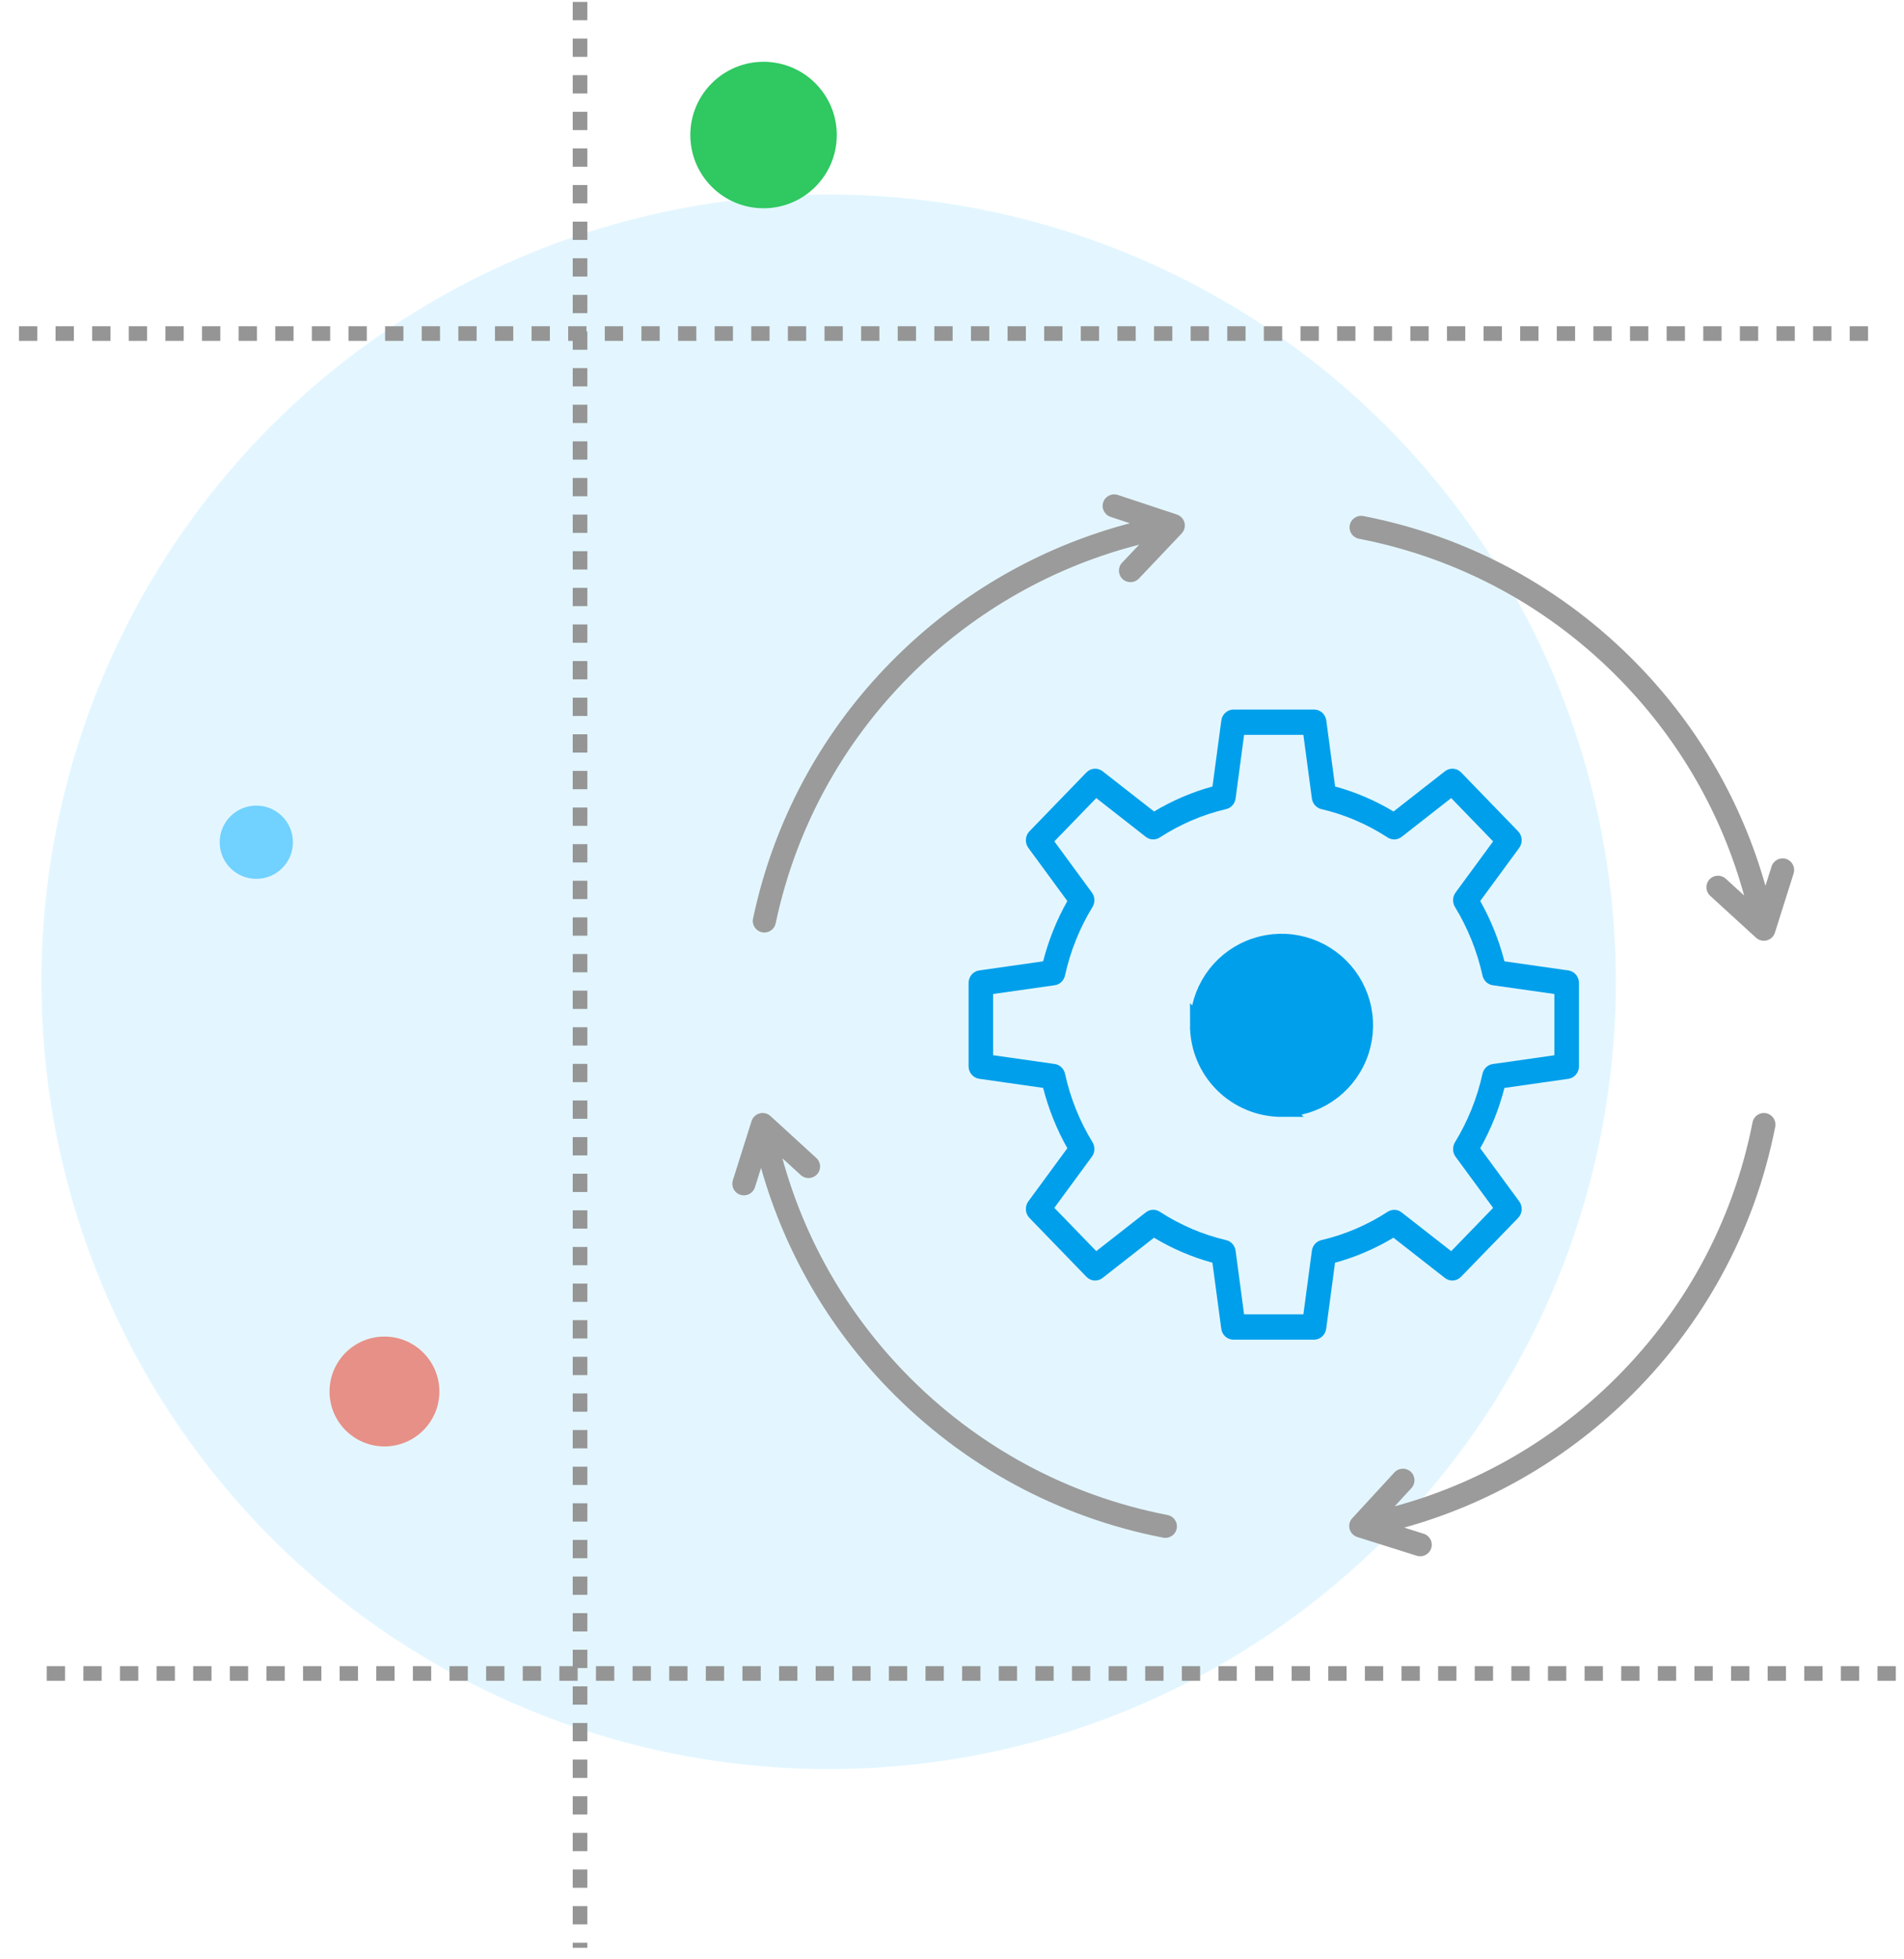
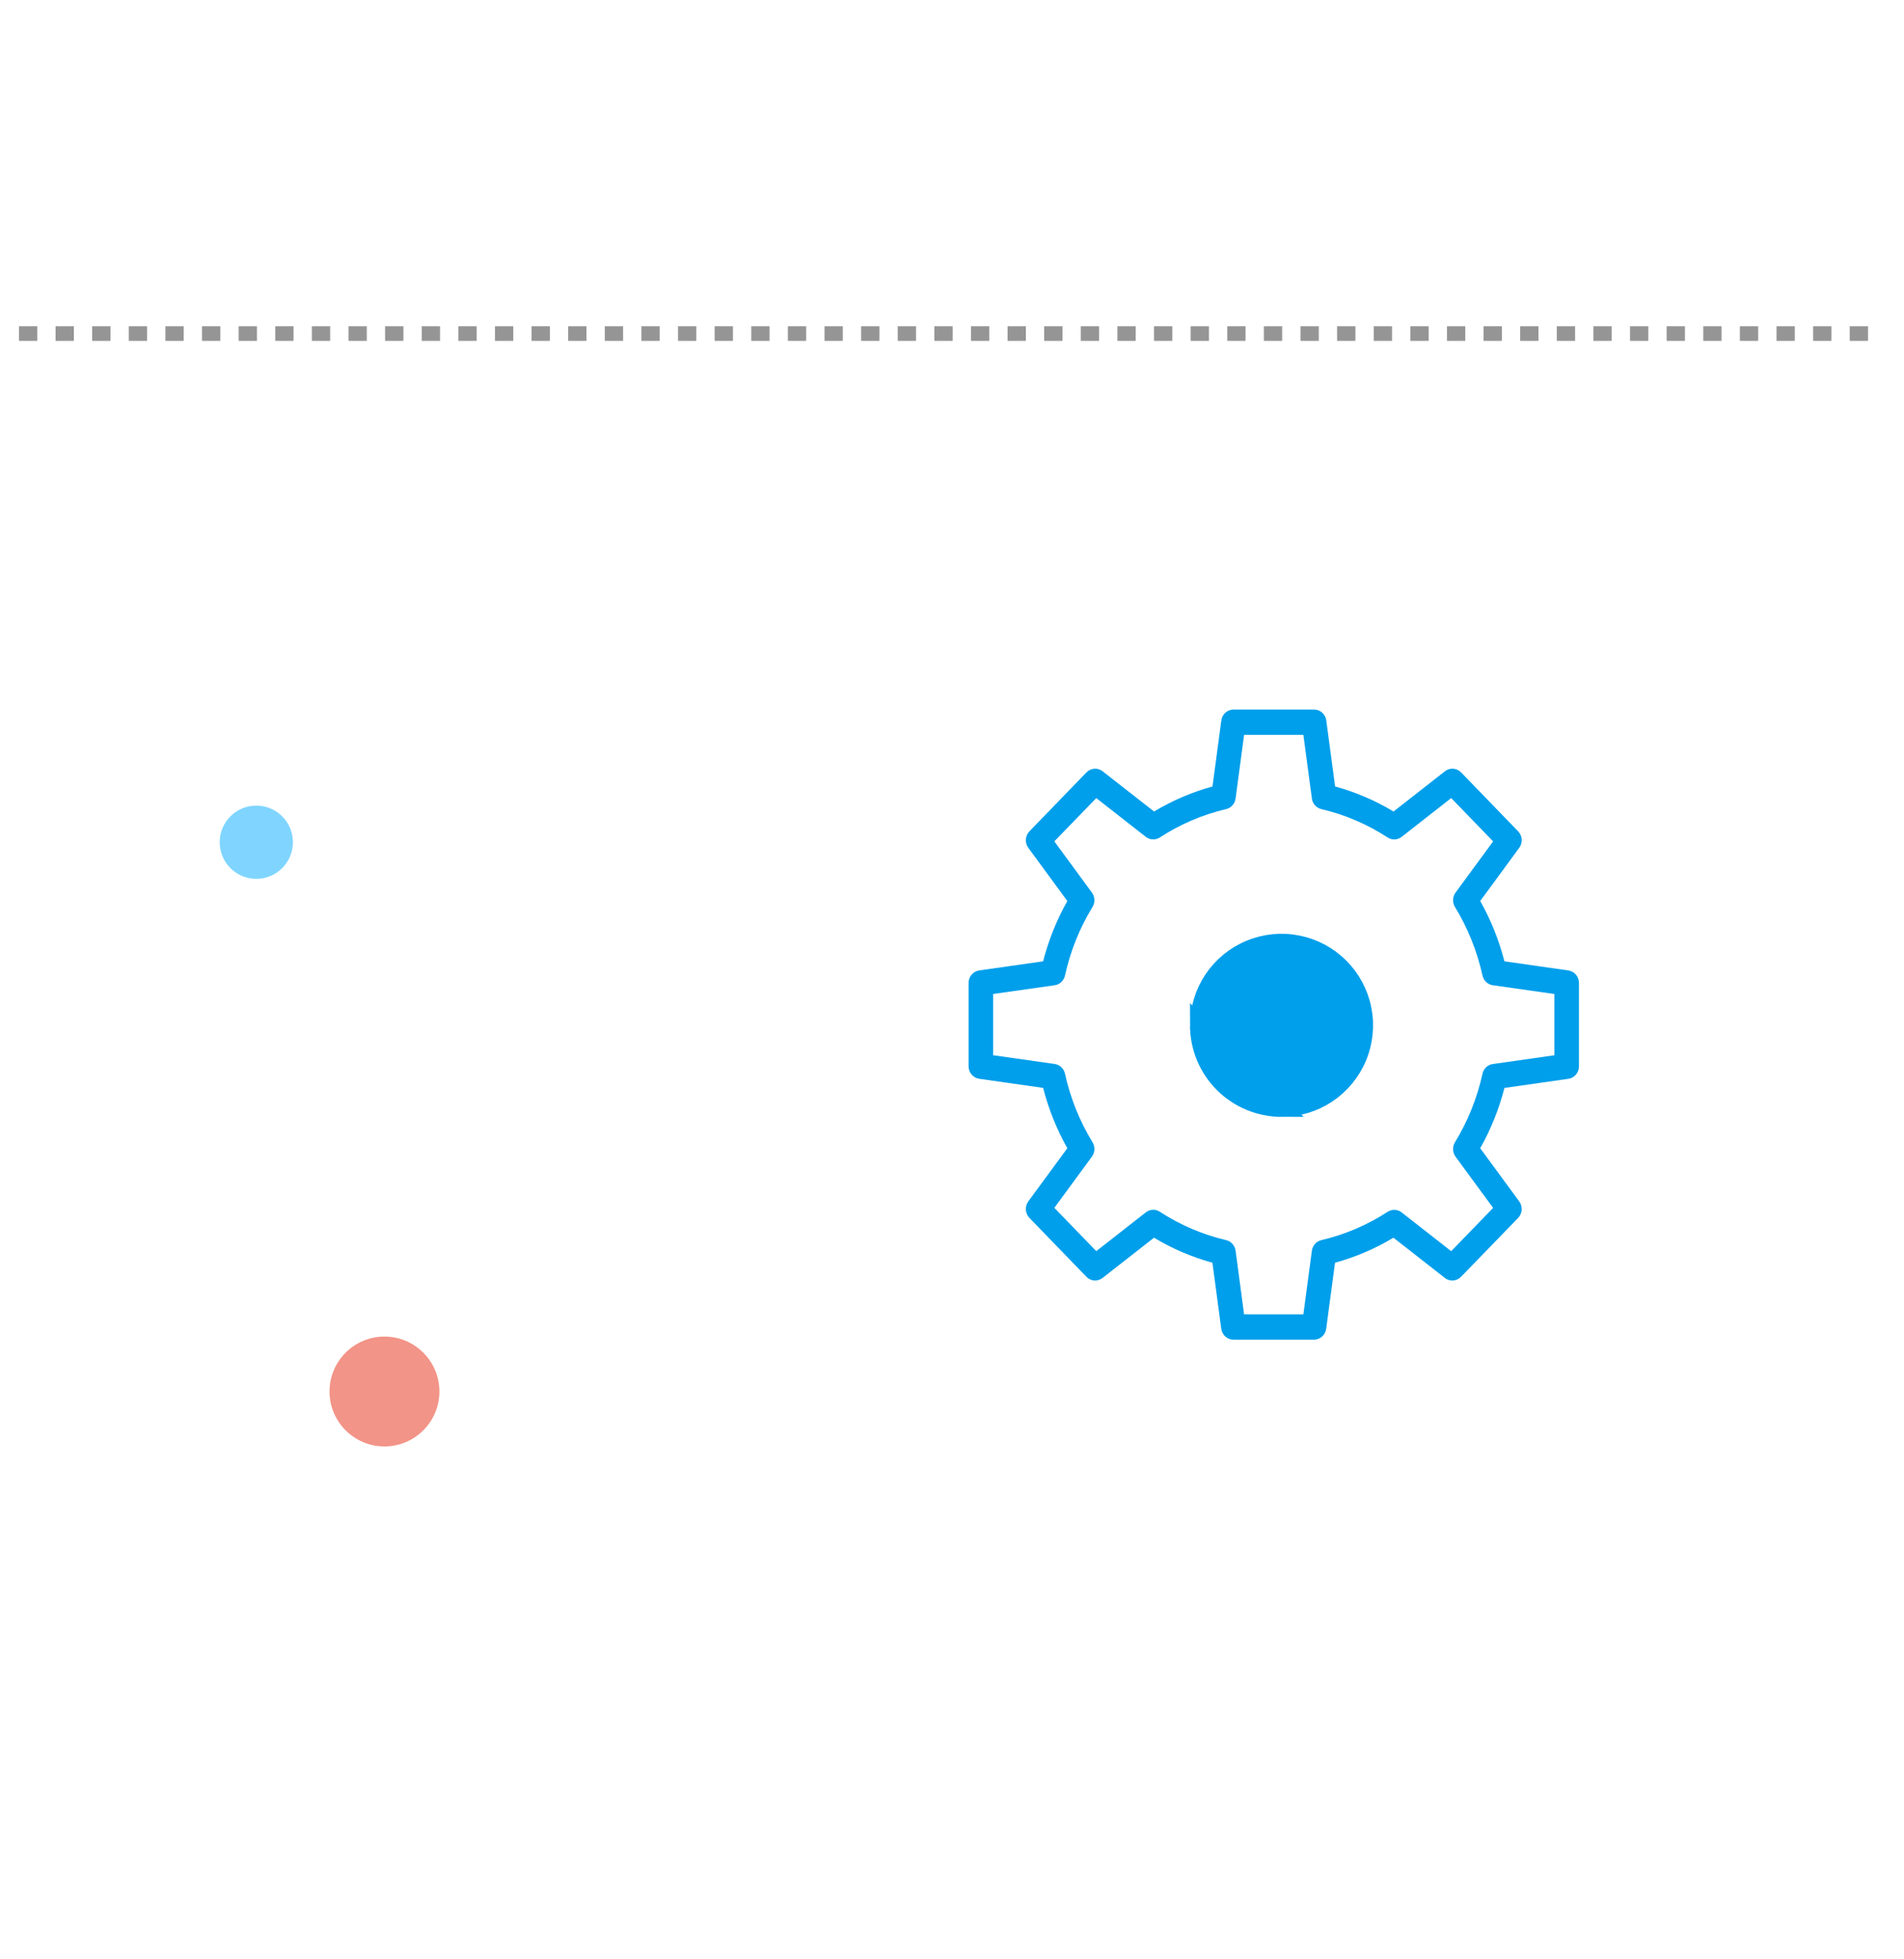
<svg xmlns="http://www.w3.org/2000/svg" width="104" height="107" viewBox="0 0 104 107" fill="none">
-   <circle cx="45.262" cy="53.625" r="43" fill="#73D2FF" fill-opacity="0.2" />
-   <path d="M97.971 47.703L96.949 50.94C96.883 51.147 96.717 51.304 96.508 51.36C96.454 51.375 96.398 51.382 96.345 51.382C96.189 51.382 96.036 51.324 95.919 51.217L93.412 48.925C93.154 48.689 93.137 48.291 93.373 48.034C93.609 47.776 94.008 47.759 94.267 47.995L95.267 48.91C94.065 44.52 91.772 40.502 88.569 37.199C84.67 33.175 79.71 30.487 74.226 29.424C73.883 29.358 73.659 29.026 73.727 28.683C73.793 28.341 74.127 28.117 74.47 28.185C80.209 29.3 85.397 32.112 89.477 36.32C92.782 39.727 95.159 43.862 96.432 48.38L96.766 47.324C96.87 46.992 97.226 46.807 97.559 46.911C97.89 47.016 98.075 47.371 97.971 47.703ZM64.275 83.485C64.216 83.786 63.951 83.995 63.654 83.995C63.613 83.995 63.574 83.99 63.532 83.983C57.794 82.868 52.605 80.056 48.526 75.848C45.221 72.444 42.843 68.308 41.57 63.788L41.236 64.846C41.132 65.179 40.776 65.363 40.443 65.259C40.11 65.155 39.925 64.8 40.029 64.467L41.051 61.231C41.117 61.024 41.283 60.866 41.492 60.811C41.701 60.755 41.923 60.808 42.083 60.954L44.59 63.246C44.848 63.482 44.865 63.88 44.629 64.137C44.393 64.395 43.994 64.412 43.736 64.176L42.736 63.263C43.938 67.653 46.23 71.672 49.433 74.974C53.332 78.993 58.29 81.681 63.774 82.747C64.117 82.812 64.341 83.145 64.275 83.485ZM96.966 61.541C95.844 67.264 93.021 72.441 88.801 76.506C85.384 79.801 81.234 82.171 76.705 83.434L77.763 83.769C78.097 83.873 78.282 84.228 78.175 84.561C78.09 84.83 77.841 85 77.574 85C77.51 85 77.447 84.99 77.384 84.971L74.139 83.949C73.933 83.883 73.774 83.718 73.718 83.509C73.662 83.3 73.716 83.079 73.865 82.919L76.164 80.421C76.4 80.163 76.8 80.146 77.058 80.382C77.316 80.617 77.333 81.015 77.097 81.273L76.179 82.271C80.582 81.076 84.612 78.791 87.925 75.598C91.958 71.711 94.657 66.767 95.727 61.299C95.793 60.956 96.126 60.733 96.47 60.801C96.81 60.869 97.034 61.199 96.966 61.541ZM41.132 50.17C42.339 44.464 45.238 39.33 49.519 35.326C52.982 32.085 57.166 29.776 61.715 28.579L60.661 28.229C60.33 28.12 60.15 27.763 60.259 27.433C60.369 27.102 60.727 26.923 61.057 27.032L64.285 28.103C64.489 28.171 64.645 28.338 64.698 28.547C64.752 28.756 64.694 28.977 64.545 29.135L62.209 31.599C61.968 31.852 61.569 31.864 61.316 31.624C61.062 31.386 61.05 30.985 61.291 30.733L62.223 29.749C57.806 30.878 53.742 33.105 50.38 36.247C46.291 40.074 43.519 44.979 42.368 50.432C42.305 50.728 42.042 50.932 41.75 50.932C41.706 50.932 41.663 50.928 41.619 50.918C41.278 50.845 41.059 50.512 41.132 50.17Z" fill="#9B9B9B" />
  <circle opacity="0.5" cx="14" cy="46" r="2" fill="#00ADFF" />
  <line x1="102.035" y1="18.218" x2="0.482" y2="18.218" stroke="#959595" stroke-width="0.8" stroke-dasharray="1 1" />
-   <line x1="103.553" y1="91.4" x2="2" y2="91.4" stroke="#959595" stroke-width="0.8" stroke-dasharray="1 1" />
-   <line x1="31.683" y1="0.105" x2="31.683" y2="106.385" stroke="#959595" stroke-width="0.8" stroke-dasharray="1 1" />
-   <circle cx="41.707" cy="7.375" r="4" fill="#2FC861" />
  <circle opacity="0.6" cx="21" cy="76" r="3" fill="#EA4E38" />
  <path d="M56.977 52.505C57.273 51.351 57.718 50.243 58.3 49.211L56.17 46.309C56.072 46.176 56.025 46.011 56.036 45.844C56.047 45.678 56.116 45.521 56.23 45.403L59.346 42.185C59.461 42.067 59.613 41.996 59.774 41.985C59.935 41.973 60.095 42.023 60.224 42.123L63.038 44.322C64.037 43.722 65.111 43.263 66.228 42.956L66.711 39.351C66.733 39.186 66.812 39.034 66.934 38.924C67.056 38.815 67.212 38.754 67.374 38.754H71.781C71.943 38.754 72.099 38.815 72.221 38.924C72.343 39.034 72.422 39.186 72.444 39.351L72.926 42.956C74.044 43.262 75.118 43.721 76.117 44.322L78.928 42.123C79.057 42.023 79.216 41.973 79.378 41.985C79.539 41.996 79.691 42.067 79.806 42.185L82.922 45.403C83.036 45.521 83.105 45.678 83.117 45.844C83.127 46.011 83.08 46.176 82.982 46.309L80.852 49.21C81.434 50.242 81.879 51.351 82.175 52.505L85.667 53.003C85.828 53.026 85.975 53.108 86.081 53.233C86.187 53.359 86.246 53.521 86.246 53.688V58.237C86.246 58.404 86.187 58.566 86.081 58.692C85.975 58.818 85.828 58.9 85.667 58.922L82.175 59.42C81.879 60.574 81.434 61.682 80.852 62.714L82.982 65.616C83.08 65.749 83.127 65.914 83.117 66.081C83.105 66.247 83.036 66.404 82.922 66.522L79.801 69.738C79.686 69.856 79.534 69.927 79.373 69.938C79.212 69.95 79.052 69.9 78.923 69.799L76.112 67.6C75.113 68.201 74.04 68.66 72.921 68.966L72.439 72.572C72.417 72.737 72.338 72.889 72.216 72.999C72.094 73.108 71.938 73.169 71.776 73.169H67.37C67.208 73.169 67.052 73.108 66.93 72.999C66.808 72.889 66.729 72.737 66.707 72.572L66.225 68.966C65.107 68.661 64.033 68.201 63.034 67.6L60.223 69.799C60.094 69.9 59.934 69.95 59.773 69.938C59.612 69.927 59.46 69.856 59.345 69.738L56.23 66.52C56.116 66.402 56.047 66.245 56.036 66.079C56.025 65.912 56.072 65.747 56.17 65.614L58.3 62.713C57.718 61.68 57.273 60.572 56.977 59.418L53.485 58.92C53.325 58.897 53.178 58.815 53.071 58.69C52.965 58.564 52.906 58.402 52.906 58.235V53.687C52.906 53.52 52.965 53.358 53.071 53.232C53.178 53.106 53.325 53.025 53.485 53.002L56.977 52.505ZM57.61 53.811L54.246 54.289V57.633L57.61 58.112C57.745 58.131 57.871 58.192 57.971 58.288C58.072 58.383 58.141 58.507 58.172 58.644C58.463 59.971 58.971 61.237 59.675 62.387C59.747 62.506 59.783 62.645 59.777 62.786C59.771 62.926 59.724 63.061 59.642 63.173L57.59 65.969L59.88 68.334L62.588 66.215C62.697 66.13 62.828 66.081 62.964 66.075C63.1 66.069 63.234 66.106 63.349 66.181C64.464 66.907 65.69 67.432 66.975 67.733C67.108 67.764 67.229 67.836 67.321 67.94C67.413 68.044 67.472 68.174 67.491 68.313L67.954 71.786H71.193L71.657 68.313C71.675 68.173 71.734 68.043 71.827 67.94C71.919 67.836 72.039 67.764 72.172 67.733C73.457 67.433 74.683 66.909 75.798 66.184C75.913 66.109 76.048 66.072 76.184 66.078C76.32 66.084 76.451 66.133 76.559 66.218L79.267 68.336L81.557 65.972L79.505 63.176C79.423 63.064 79.376 62.929 79.37 62.788C79.364 62.648 79.4 62.509 79.472 62.39C80.176 61.24 80.684 59.974 80.976 58.647C81.006 58.51 81.076 58.385 81.176 58.29C81.276 58.195 81.402 58.134 81.537 58.115L84.902 57.636V54.289L81.537 53.811C81.402 53.792 81.276 53.731 81.176 53.636C81.076 53.541 81.006 53.416 80.976 53.279C80.684 51.952 80.176 50.686 79.472 49.535C79.4 49.417 79.364 49.278 79.37 49.137C79.376 48.997 79.423 48.862 79.505 48.75L81.557 45.954L79.267 43.589L76.559 45.708C76.451 45.793 76.319 45.842 76.183 45.848C76.047 45.854 75.913 45.817 75.797 45.742C74.683 45.016 73.457 44.491 72.172 44.19C72.039 44.159 71.919 44.086 71.827 43.983C71.734 43.879 71.675 43.749 71.657 43.61L71.193 40.137H67.954L67.491 43.61C67.472 43.749 67.413 43.88 67.321 43.983C67.229 44.087 67.108 44.159 66.975 44.19C65.69 44.491 64.464 45.016 63.349 45.742C63.234 45.817 63.1 45.853 62.964 45.847C62.828 45.842 62.697 45.793 62.588 45.708L59.88 43.589L57.59 45.954L59.642 48.75C59.724 48.862 59.771 48.997 59.777 49.137C59.783 49.278 59.747 49.417 59.675 49.535C58.971 50.686 58.463 51.952 58.172 53.279C58.141 53.416 58.072 53.54 57.971 53.636C57.871 53.73 57.745 53.792 57.61 53.811Z" fill="#009FEB" />
  <path d="M65.5 56C65.501 57.193 65.976 58.337 66.82 59.18C67.663 60.024 68.807 60.499 70.001 60.5L65.5 56ZM65.5 56C65.5 55.11 65.764 54.24 66.258 53.5C66.753 52.76 67.456 52.183 68.278 51.843C69.1 51.502 70.005 51.413 70.878 51.587C71.751 51.76 72.553 52.189 73.182 52.818C73.811 53.447 74.24 54.249 74.413 55.122C74.587 55.995 74.498 56.9 74.157 57.722C73.817 58.544 73.24 59.247 72.5 59.742C71.76 60.236 70.89 60.5 70.001 60.5L65.5 56Z" fill="#009FEB" stroke="#009FEB" />
</svg>